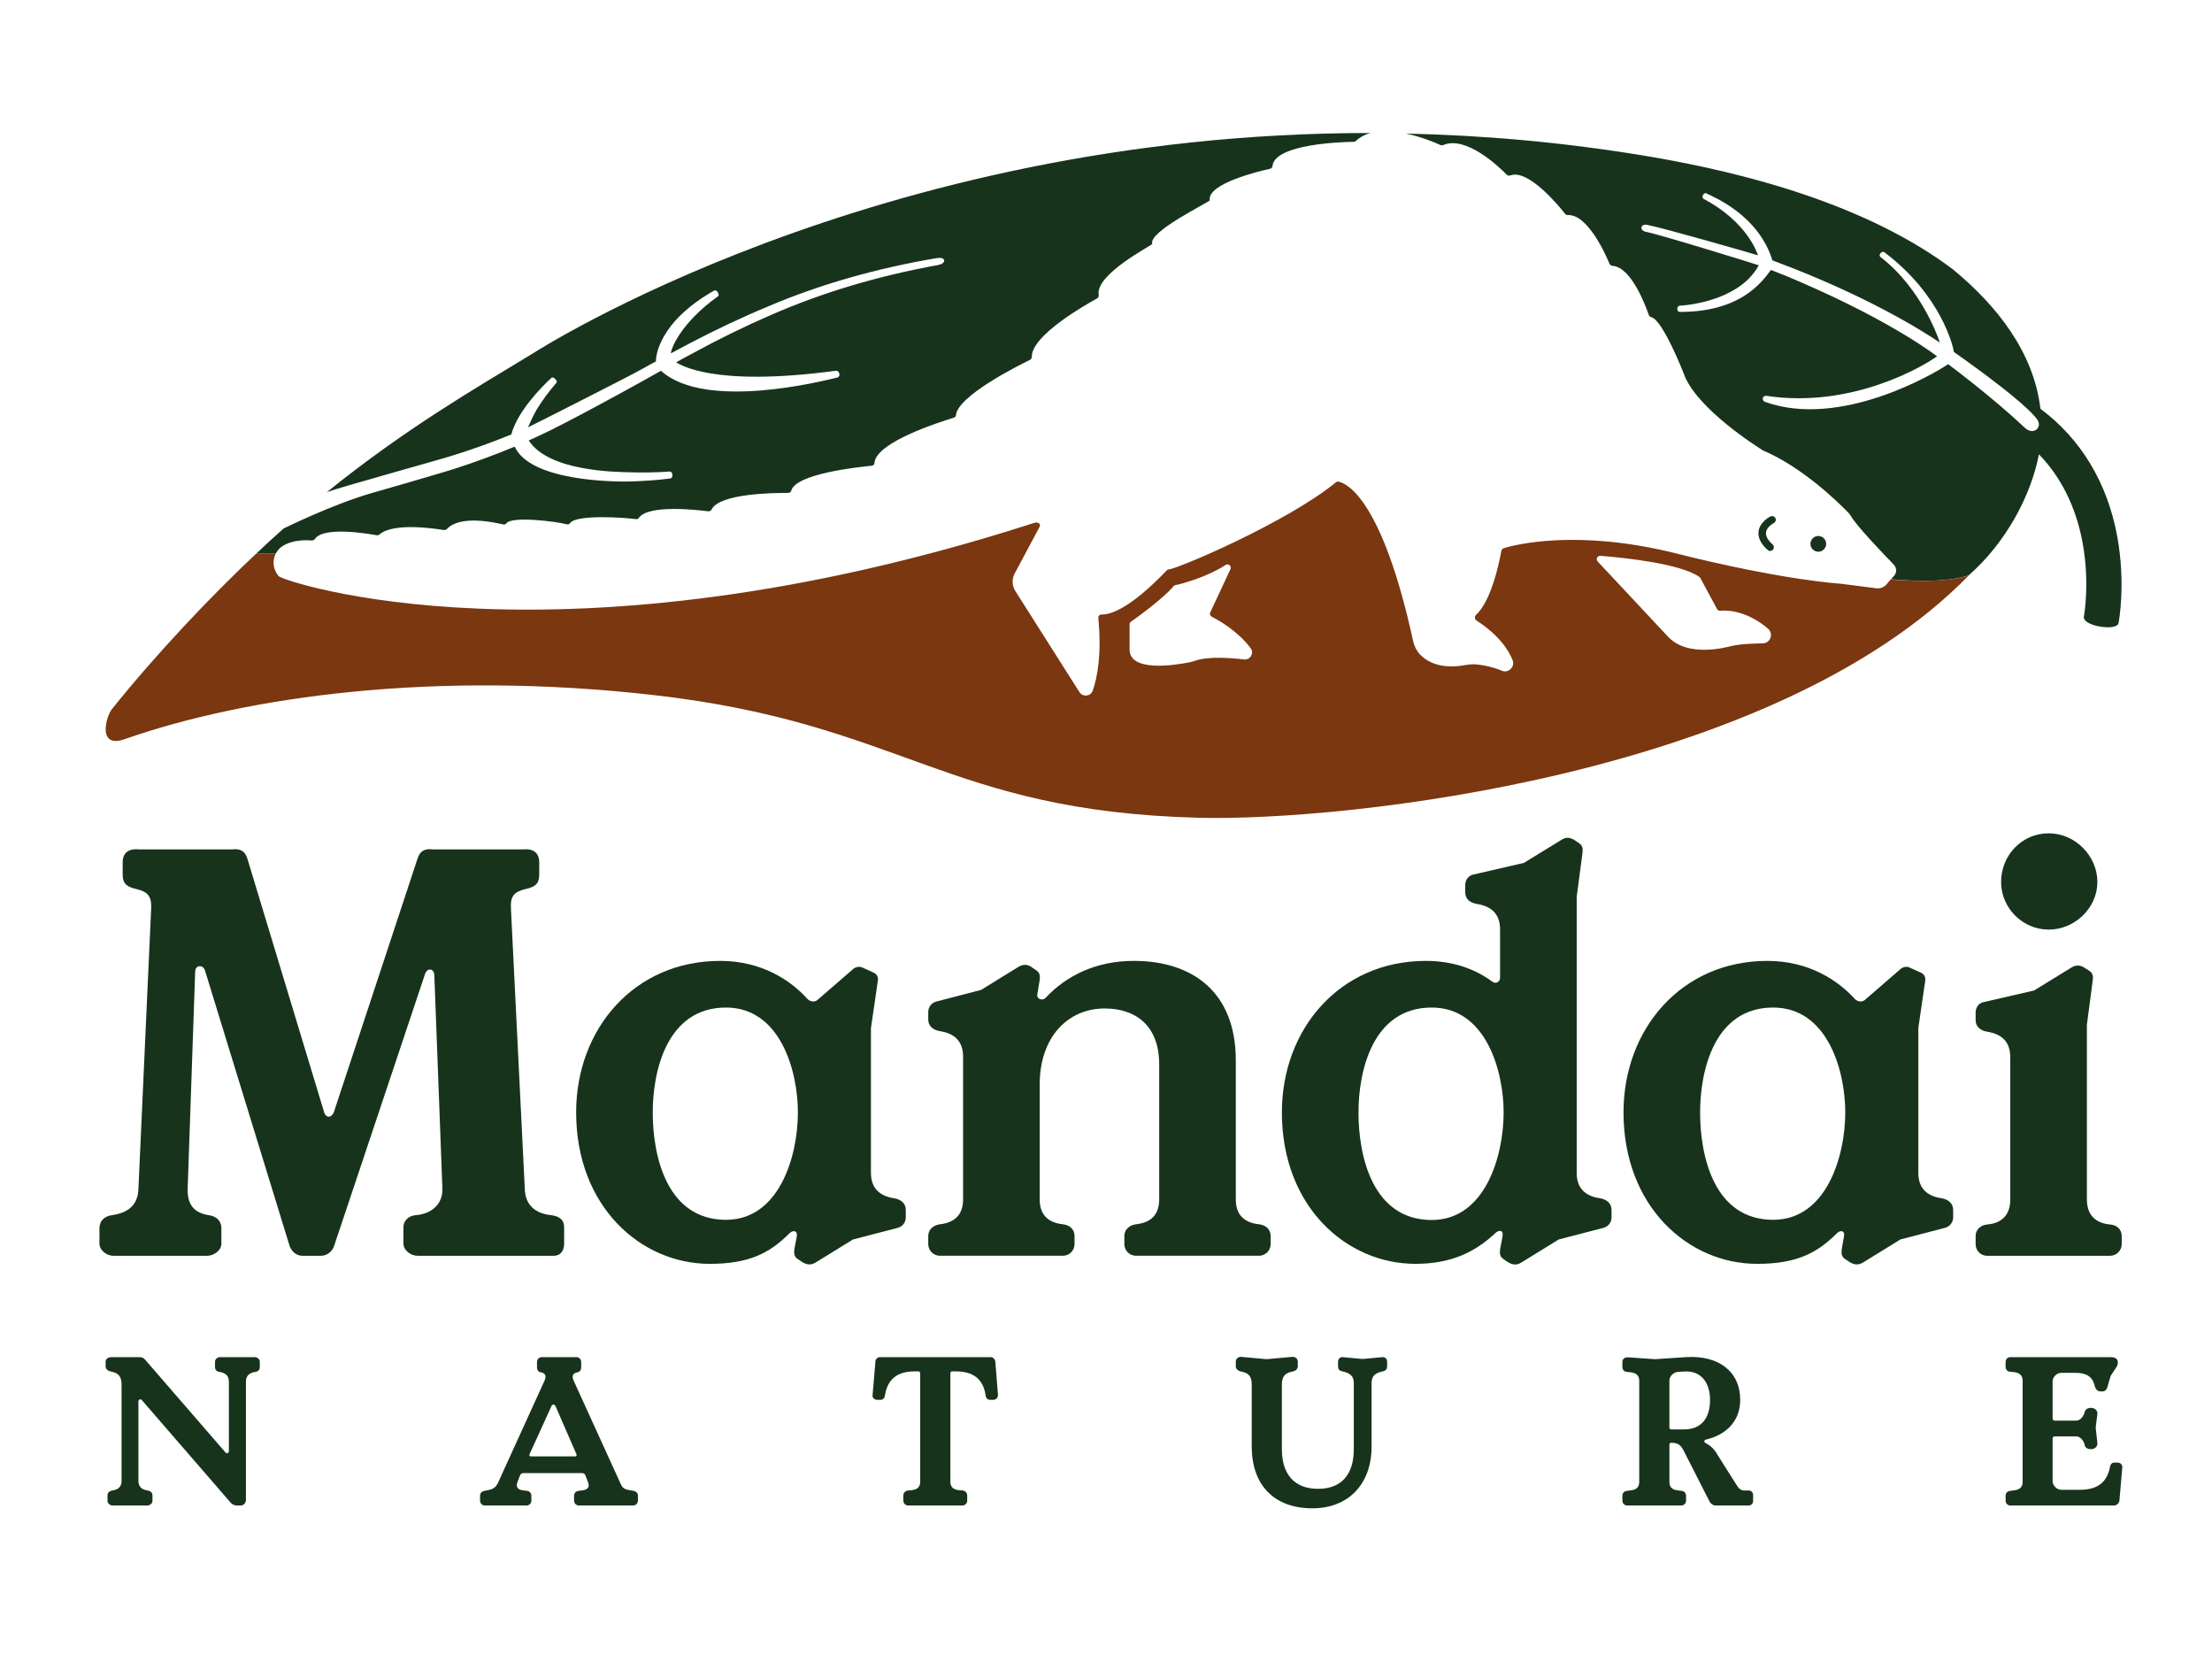
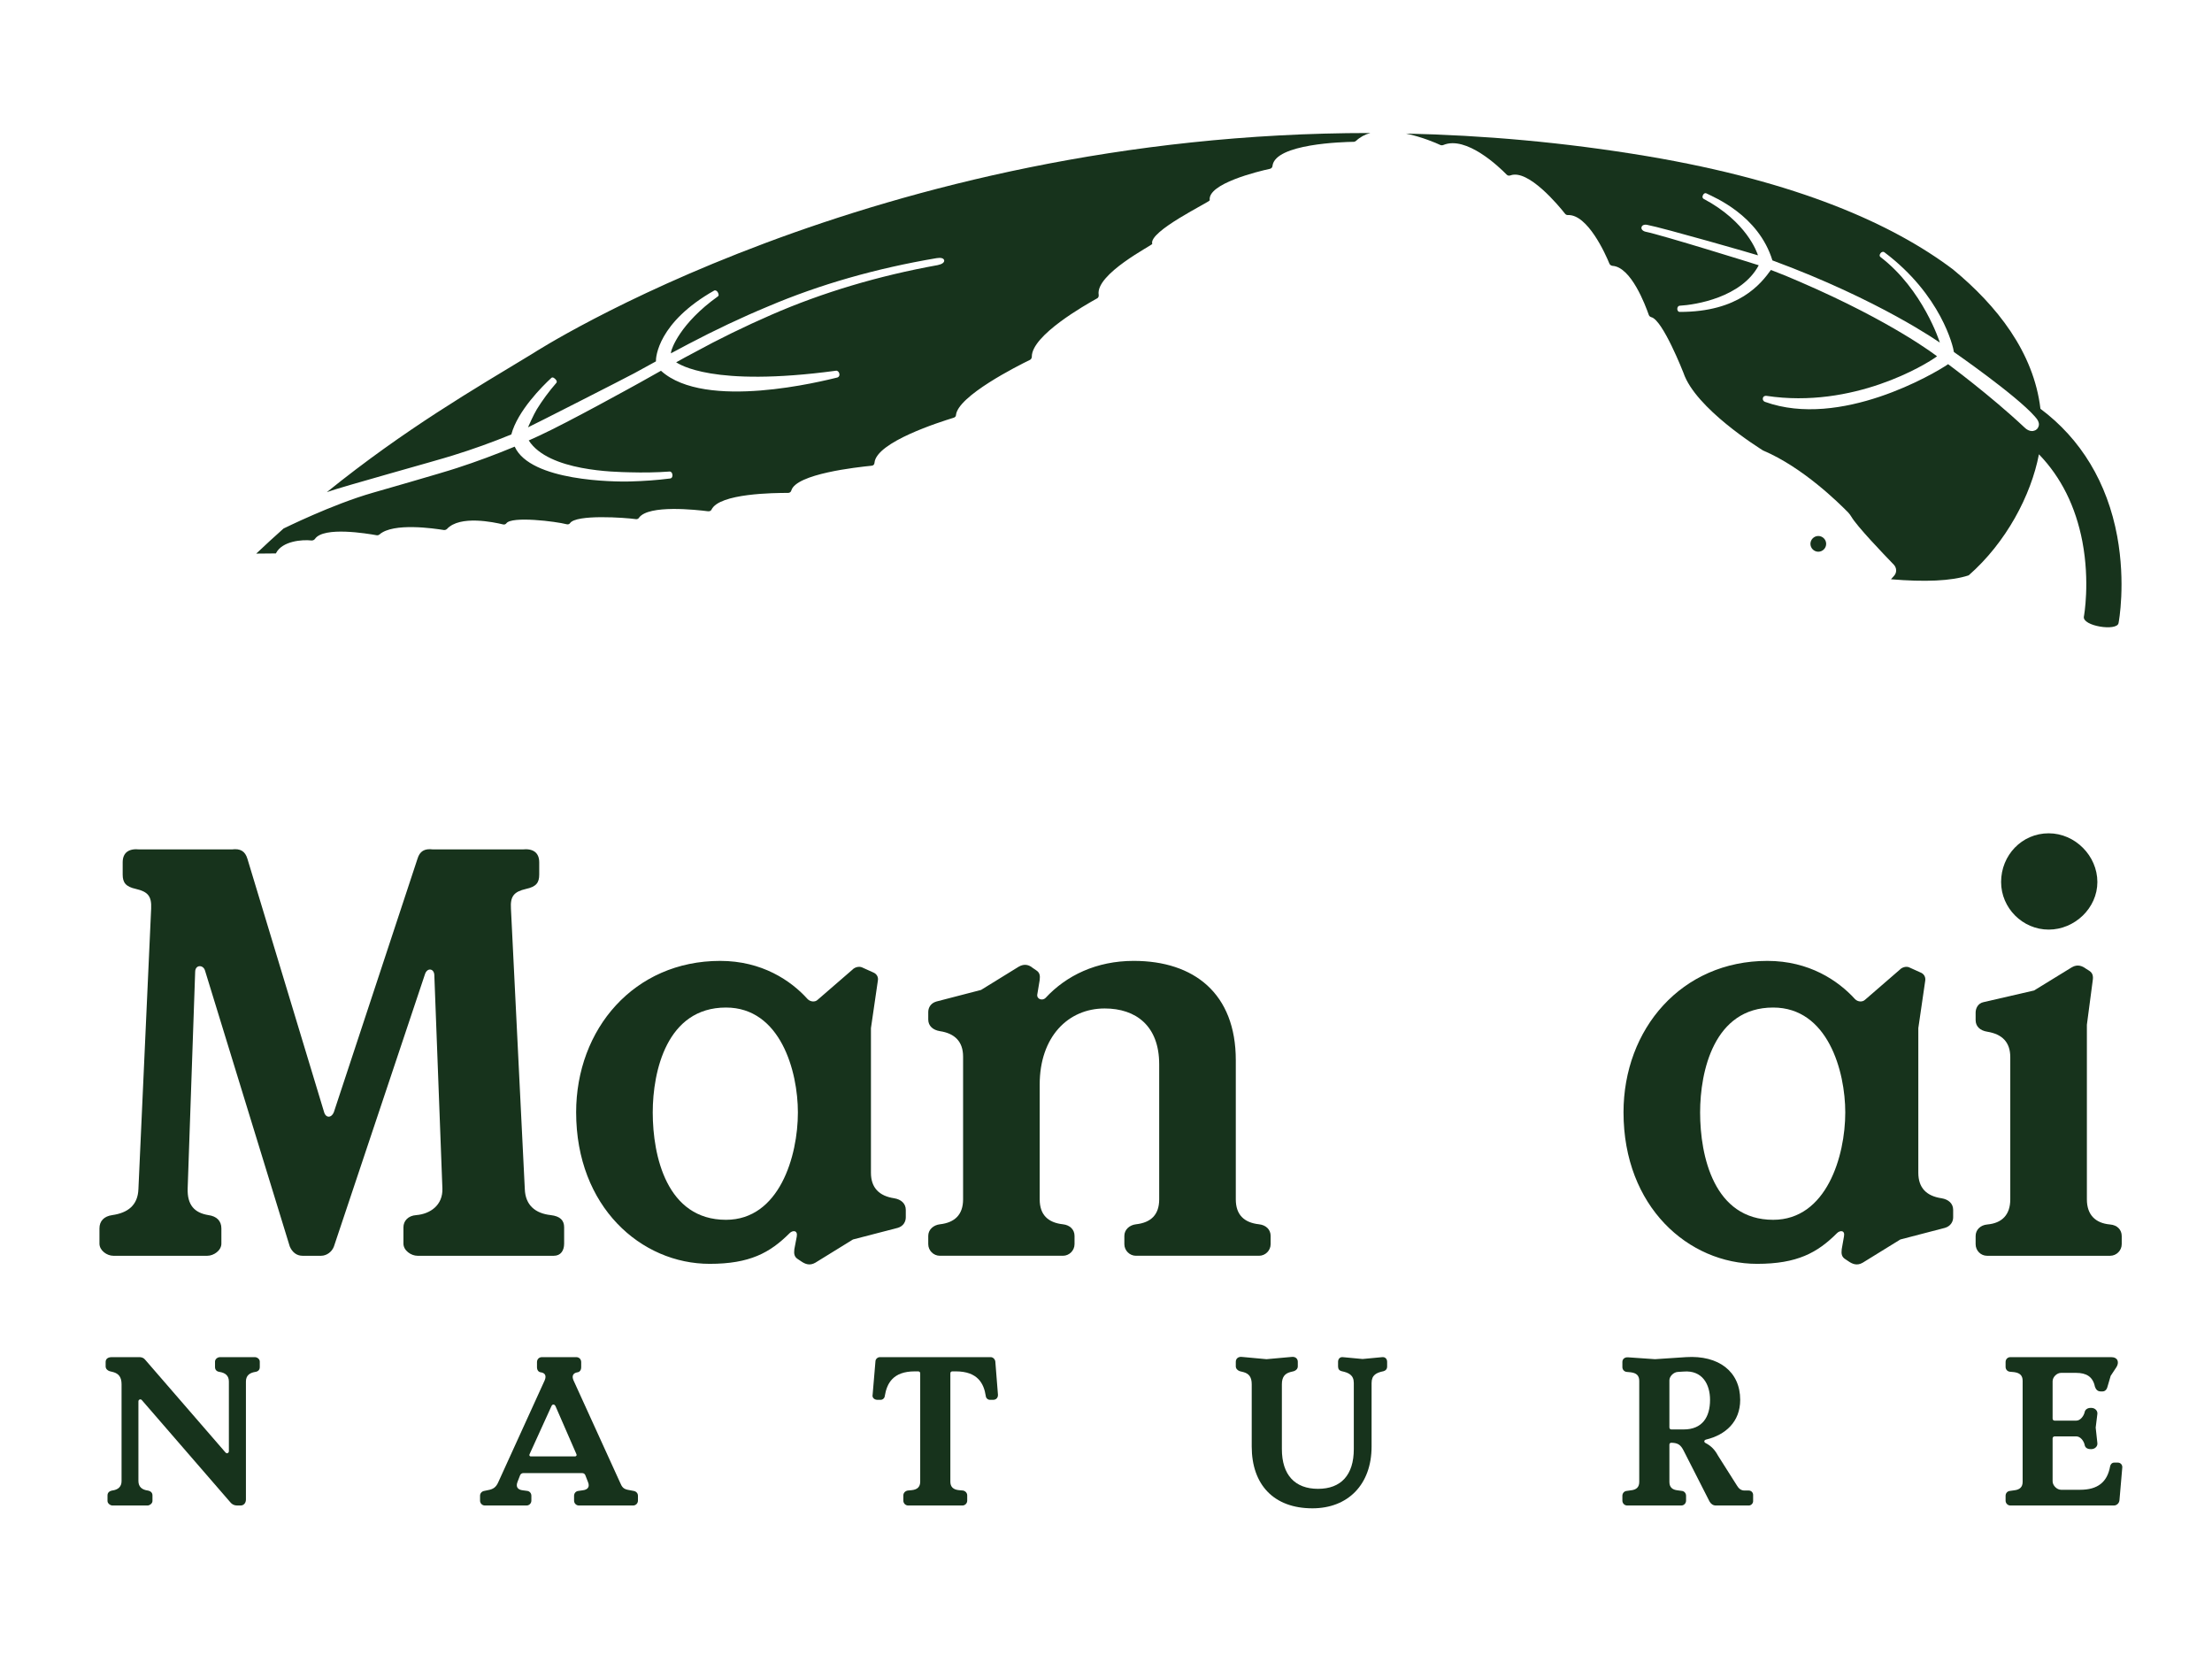
<svg xmlns="http://www.w3.org/2000/svg" version="1.2" viewBox="0 0 1181 883" width="500" height="374">
  <title>mandai-nature-svg</title>
  <style>
		.s0 { fill: #17331c } 
		.s1 { fill: #7a3710 } 
	</style>
  <g id="Layer">
    <g id="Layer">
      <path id="Layer" class="s0" d="m57.4 801v-3c0-1.4 0.9-2.3 2.5-2.6 3.1-0.4 5-2 5-5v-51.7c0-3.9-1.6-5.7-4.4-6.5l-2-0.5c-1.2-0.4-2.1-1.3-2.1-2.6v-2.3c0-1.6 1.1-2.6 3.4-2.6h14.6c1.2 0 2.4 0.4 3.2 1.5l42.8 49.4c0.7 0.8 1.8 0.3 1.8-0.7v-37.2c0-3.1-1.9-4.6-4.9-5.1-1.6-0.2-2.5-1.1-2.5-2.6v-2.9c0-1.4 1.4-2.4 2.7-2.4h18.5c1.3 0 2.7 1 2.7 2.4v2.9c0 1.5-0.9 2.4-2.5 2.6-3 0.5-4.9 2-4.9 5.1v63c0 1.8-1.1 3.2-2.9 3.2h-1.8c-1.6 0-2.8-0.7-3.6-1.7l-47.3-54.6c-0.6-0.7-1.8-0.3-1.8 0.7v42.5c0 3.1 1.9 4.7 5 5.1 1.6 0.3 2.5 1.2 2.5 2.6v3c0 1.3-1.5 2.4-2.7 2.4h-18.6c-1.2 0-2.7-1.1-2.7-2.4z" />
      <path id="Layer" fill-rule="evenodd" class="s0" d="m340.6 798.2v2.6c0 1.4-1.1 2.6-2.6 2.6h-28.9c-1.5 0-2.6-1.2-2.6-2.6v-2.6c0-1.4 1-2.5 2.4-2.6l2.1-0.3c2.9-0.3 4-1.9 2.9-4.5l-1.4-3.6c-0.3-0.7-0.9-1.1-1.7-1.1h-31.4c-0.7 0-1.4 0.4-1.7 1.1l-1.4 3.6c-1 2.6 0 4.2 2.9 4.5l2.2 0.3c1.3 0.1 2.3 1.2 2.3 2.6v2.6c0 1.4-1.1 2.6-2.6 2.6h-22.2c-1.5 0-2.6-1.2-2.6-2.6v-2.6c0-1.4 1-2.4 2.3-2.6l1.9-0.4c2.9-0.5 4.4-1.6 5.6-4.4l24.7-54.2c1.1-2.6 0.1-4-2.1-4.3-1.1-0.1-2-1.1-2-2.7v-2.7c0-1.6 1.1-2.7 2.7-2.7h18.2c1.6 0 2.7 1.1 2.7 2.7v2.7c0 1.6-0.9 2.6-2 2.7-2.4 0.4-3.1 2-2.1 4.3l24.7 54.2c1.2 2.8 1.8 3.9 5.2 4.4l2.1 0.4c1.4 0.2 2.4 1.2 2.4 2.6zm-46.2-47.8l-11.7 25.7c-0.2 0.6 0.1 1.1 0.7 1.1h23.6c0.6 0 1-0.5 0.8-1.1l-11.2-25.7c-0.6-1.2-1.7-1.2-2.2 0z" />
      <path id="Layer" class="s0" d="m530.2 747h-1.6c-1.2 0-2.2-0.9-2.3-2.1-1-6.6-4.3-13.1-16-13.1h-1.8c-0.7 0-1.1 0.4-1.1 1.1v57.8c0 2.8 1.6 4.2 4.5 4.5l2.2 0.2c1.3 0.2 2.3 1.3 2.3 2.6v2.8c0 1.4-1.1 2.6-2.6 2.6h-28.9c-1.5 0-2.6-1.2-2.6-2.6v-2.8c0-1.3 1-2.4 2.4-2.6l2.1-0.2c2.9-0.3 4.5-1.7 4.5-4.5v-57.8c0-0.7-0.4-1.1-1.1-1.1h-1.8c-11.7 0-14.9 6.5-16 13.1-0.1 1.2-1.1 2.1-2.3 2.1h-1.6c-1.6 0-3-1.1-2.6-2.8l1.5-17.7c0-1.3 1.2-2.3 2.4-2.3h59.1c1.2 0 2.3 1 2.5 2.3l1.4 17.7c0.1 1.7-1 2.8-2.6 2.8z" />
      <path id="Layer" class="s0" d="m716.3 731.7c-1.2-0.3-1.9-1.1-1.9-2.5v-2.5c0-1.5 1-2.6 2.4-2.5l10.7 1 10.6-1c1.5-0.1 2.5 1 2.5 2.5v2.5c0 1.4-0.8 2.2-1.9 2.5-3.8 0.8-6.4 2-6.4 6.3v33.9c0 20.3-12.6 33-31.6 33-20.7 0-32.4-12.7-32.4-33v-33.2c0-3.9-1.5-5.7-4.4-6.5l-2-0.5c-1.1-0.4-2.1-1.3-2.1-2.6v-2.4c0-1.6 1.2-2.9 3.4-2.6l13 1.2 13.3-1.2c2.2-0.3 3.4 1 3.4 2.6v2.4c0 1.3-0.9 2.2-2.1 2.6l-2 0.5c-2.8 0.8-4.4 2.6-4.4 6.5v34.6c0 13.8 7 21.2 19.3 21.2 12.3 0 19.1-7.4 19.1-21.2v-35.3c0-4.3-2.8-5.5-6.5-6.3z" />
      <path id="Layer" fill-rule="evenodd" class="s0" d="m866.2 800.8v-2.6c0-1.4 1-2.5 2.4-2.6l2.1-0.3c3-0.3 4.5-1.7 4.5-4.5v-53.9c0-2.9-1.5-4.2-4.5-4.6l-2.1-0.2c-1.4-0.1-2.4-1.2-2.4-2.6v-2.7c0-1.5 1.1-2.6 3-2.5l14.4 1 16.6-1.1c17.4-1.1 28.9 7.7 28.9 22.8 0 11.7-7.8 18.7-18.2 21.2-1.2 0.3-1.3 1.4-0.2 1.9 2.9 1.5 4.9 3.6 6.5 6.6l10.2 16.1c0.9 1.5 2.1 2.6 4 2.6h2.3c1.3 0 2.3 1.1 2.3 2.3v3.4c0 1.2-1.1 2.3-2.3 2.3h-17.6c-1.5 0-2.7-0.9-3.4-2.2l-13.8-27.1c-1.6-3.1-3-4.1-6.5-4.2-0.7 0-1.1 0.4-1.1 1v19.9c0 2.8 1.5 4.2 4.4 4.5l2.2 0.3c1.3 0.1 2.3 1.2 2.3 2.6v2.6c0 1.4-1.1 2.6-2.6 2.6h-28.8c-1.5 0-2.6-1.2-2.6-2.6zm32.7-38c10 0 14.1-6.6 14.1-15.8 0-8.3-4.1-15.9-14.1-15.1l-3.1 0.2c-2.2 0.1-4.5 2.3-4.5 4.5v25.1c0 0.6 0.4 1.1 1 1.1h6.6z" />
      <path id="Layer" class="s0" d="m1133.1 783.1l-1.5 17.4c-0.1 1.6-1.4 2.9-3 2.9h-55.2c-1.5 0-2.6-1.2-2.6-2.6v-2.6c0-1.4 1-2.5 2.4-2.6l2.1-0.3c3-0.3 4.6-1.7 4.6-4.5v-54c0-2.9-1.6-4.2-4.6-4.6l-2.1-0.2c-1.4-0.1-2.4-1.2-2.4-2.6v-2.6c0-1.5 1.1-2.6 2.6-2.6h53.7c3.8 0 4.4 2.9 2.9 5.3l-3.1 4.7-1.7 5.8c-0.4 1.7-1.5 2.5-2.6 2.5h-1.1c-1.5 0-2.5-1-3-2.5-1.1-5.4-4.6-7.4-10.1-7.4h-8c-2.2 0-4.5 2.2-4.5 4.5v19.9c0 0.7 0.5 1.1 1.1 1.1h11.5c2.2 0 4-2.4 4.5-4.5 0.2-1.2 1.3-2.3 3.2-2.3h0.4c1.8 0 3.4 1.4 3.2 3.2l-0.9 7.3 0.9 8.3c0.2 1.8-1.4 3.2-3.2 3.2h-0.4c-1.9 0-3-0.9-3.2-2.3-0.5-2.2-2.3-4.5-4.5-4.5h-11.5c-0.6 0-1.1 0.5-1.1 1.1v22.9c0 2.2 2.3 4.5 4.5 4.5h10.2c9.4 0 14.5-4.1 16-12.5 0.2-1.2 1.1-2 2.2-2h1.9c1.5 0 2.5 1.2 2.4 2.6z" />
    </g>
    <g id="Layer">
      <path id="Layer" class="s0" d="m53.1 663.6v-8.1c0-4 2.5-6.5 6.8-7.1 8.4-1.2 13.7-5.3 14-13.9l6.8-149.7c0.3-6.5-1.6-9-8.1-10.5-5.5-1.2-7.1-3.4-7.1-7.7v-6.5c0-5.3 3.4-7.5 9-6.9h49.3c4.6-0.6 7.1 1 8.3 5l40.9 135.1c0.9 3.4 4 3.4 5.3 0l44.6-135.1c1.2-4 3.7-5.6 8.3-5h47.7c5.6-0.6 9 1.6 9 6.9v6.5c0 4.3-1.5 6.5-7.1 7.7-6.5 1.5-8.4 4-8 10.5l7.4 149.7c0.3 8.6 5.6 13 13.9 13.9 5 0.6 7.1 2.8 7.1 6.5v8.7c0 3.7-1.8 6.5-5.5 6.5h-72.8c-3.4 0-7.5-2.8-7.5-6.5v-8.7c0-3.4 2.5-6.2 6.8-6.5 7.5-0.6 14.3-5.3 14-14.2l-4.3-113.7c0-3.8-3.8-4.4-5-0.7l-48.6 145.3c-1 2.8-3.8 5-6.9 5h-9.9c-3.1 0-5.5-1.9-6.8-5l-45.2-147.1c-0.9-3.4-5.3-3.4-5.3 0.6l-4 115.5c-0.3 9 3.7 13.1 11.1 14.3 4.4 0.6 6.9 3.1 6.9 7.1v8.1c0 3.7-4.1 6.5-7.5 6.5h-50.2c-3.4 0-7.4-2.8-7.4-6.5z" />
      <path id="Layer" fill-rule="evenodd" class="s0" d="m307.6 593.6c0-44.6 31-80.9 76.9-80.9 22.3 0 37.8 10.5 46.7 20.4 1.6 1.6 4.1 1.6 5.3 0.4l18.6-16.1c1.2-1.3 3.4-1.9 5-1.3l6.2 2.8c1.5 0.6 2.8 2.2 2.4 4.3l-3.7 25.4v77.2c0 8 4.4 12.4 12.4 13.6 3.7 0.6 6.2 2.8 6.2 6.2v4c0 2.2-1.2 4.7-4.3 5.6l-23.9 6.2-20.1 12.4c-3.1 1.8-5.6 0.6-7.5-0.7l-1.8-1.2c-1.9-1.2-2.2-2.8-1.9-5.3l1.3-6.8c0.6-3.4-2.2-3.4-3.8-1.8-10.5 10.5-21.3 16.4-42.7 16.4-36.6 0-71.3-30.4-71.3-80.9zm118.4 0c0-22-9.3-56-38.4-56-31.6 0-39.1 34-39.1 56 0 23.3 7.5 57.3 39.1 57.3 28.5 0 38.4-34 38.4-57.3z" />
      <path id="Layer" class="s0" d="m495.6 663.9v-4.4c0-3.4 2.8-5.8 6.2-6.2 8-0.9 12.4-5.2 12.4-13.3v-76.2c0-8-4.4-12.4-12.4-13.6-3.7-0.6-6.2-2.8-6.2-6.2v-4c0-2.2 1.2-4.7 4.3-5.6l23.9-6.2 20.1-12.4c3.1-1.8 5.6-0.9 7.4 0.6l1.9 1.3c1.9 1.2 2.2 2.8 1.9 5.2l-1.3 7.8c-0.3 2.5 2.8 3.4 4.4 1.8 11.1-12 27.2-19.8 47.1-19.8 32.2 0 54.5 17.4 54.5 53v74.3c0 8.1 4.3 12.4 12.4 13.3 3.7 0.4 6.2 2.8 6.2 6.2v4.4c0 3.4-2.8 6.2-6.2 6.2h-65.7c-3.4 0-6.2-2.8-6.2-6.2v-4.4c0-3.4 2.8-5.8 6.2-6.2 8.1-0.9 12.4-5.2 12.4-13.3v-72.1c0-20.5-12.4-29.8-29.1-29.8-19.6 0-34.7 15.2-34.7 40.6v61.3c0 8.1 4.3 12.4 12.4 13.3 3.7 0.4 6.2 2.8 6.2 6.2v4.4c0 3.4-2.8 6.2-6.2 6.2h-65.7c-3.4 0-6.2-2.8-6.2-6.2z" />
-       <path id="Layer" fill-rule="evenodd" class="s0" d="m684.4 593.6c0-44.6 31-80.9 76.9-80.9 15.1 0 26.9 4.7 35.6 11.2 1.8 1.2 4 0 4-2.2v-25.7c0-8.1-4.3-12.4-12.4-13.7-3.7-0.6-6.2-2.7-6.2-6.1v-4.1c0-2.1 1.3-4.9 4.4-5.5l26.9-6.2 20.2-12.4c3-1.9 5.5-0.7 7.4 0.6l1.8 1.2c1.9 1.3 2.2 2.8 1.9 5.3l-3.1 23.5v147.2c0 8 4.3 12.4 12.4 13.6 3.7 0.6 6.2 2.8 6.2 6.2v4c0 2.2-1.2 4.7-4.3 5.6l-23.9 6.2-20.1 12.4c-3.1 1.9-5.6 0.6-7.5-0.6l-1.8-1.3c-1.9-1.2-2.2-2.8-1.9-5.2l1.3-6.9c0.6-3.7-1.9-3.4-3.5-2.1-11.4 10.8-24.4 16.7-43 16.7-36.6 0-71.3-30.3-71.3-80.9zm118.4 0c0-21.9-9.3-56-38.4-56-31.6 0-39.1 34-39.1 56 0 23.3 7.5 57.4 39.1 57.4 28.5 0 38.4-34.1 38.4-57.4z" />
      <path id="Layer" fill-rule="evenodd" class="s0" d="m866.8 593.6c0-44.6 31-80.9 76.8-80.9 22.3 0 37.8 10.5 46.8 20.4 1.6 1.6 4 1.6 5.3 0.4l18.6-16.1c1.2-1.3 3.4-1.9 4.9-1.3l6.2 2.8c1.6 0.6 2.8 2.2 2.5 4.3l-3.7 25.4v77.2c0 8 4.3 12.4 12.4 13.6 3.7 0.6 6.2 2.8 6.2 6.2v4c0 2.2-1.3 4.7-4.4 5.6l-23.8 6.2-20.1 12.4c-3.1 1.8-5.6 0.6-7.5-0.7l-1.8-1.2c-1.9-1.2-2.2-2.8-1.9-5.3l1.2-6.8c0.7-3.4-2.1-3.4-3.7-1.8-10.5 10.5-21.3 16.4-42.7 16.4-36.6 0-71.3-30.4-71.3-80.9zm118.4 0c0-22-9.3-56-38.5-56-31.6 0-39 34-39 56 0 23.3 7.4 57.3 39 57.3 28.5 0 38.5-34 38.5-57.3z" />
      <path id="Layer" fill-rule="evenodd" class="s0" d="m1114.2 546.8v93.2c0 8.1 4.4 12.7 12.4 13.4 3.7 0.3 6.2 2.7 6.2 6.2v4.3c0 3.4-2.8 6.2-6.2 6.2h-65.7c-3.4 0-6.1-2.8-6.1-6.2v-4.3c0-3.5 2.7-5.9 6.2-6.2 8-0.7 12.3-5.3 12.3-13.4v-75.9c0-8-4.3-12.3-12.3-13.6-3.8-0.6-6.2-2.8-6.2-6.2v-4c0-2.2 1.2-5 4.3-5.6l26.9-6.2 20.2-12.4c3.1-1.8 5.6-0.6 7.4 0.7l1.9 1.2c1.8 1.2 2.2 2.8 1.8 5.3l-3.1 23.5zm-20.4-102.2c14.2 0 26 12.1 26 26 0 13.9-12.1 25.4-26 25.4-13.9 0-25.4-11.5-25.4-25.4 0-14.3 11.1-26 25.4-26z" />
    </g>
  </g>
  <g id="Layer">
-     <path id="Layer" fill-rule="evenodd" class="s1" d="m1009.6 309.1c17.8 1.4 32.2 0.9 41.5-2.1-104.5 107-333.5 131.3-411.1 129.3-135.3-3.5-157.9-50.4-291.1-65.5-116.2-13.2-216.5 0.5-282.5 23.6-14.4 5-9.9-12-6.7-16 23.6-29.5 53.5-61 77.1-83.1q5.1 0 10.5-0.1c-0.5 0.9-3.2 6.1 1.4 12.1 1.9 2.7 150.2 53.2 403.5-28.4 1.9-0.6 3.8 0.4 2.8 2.2l-13.3 24.9c-1.5 2.9-1.4 6.5 0.4 9.3l34.2 53.9c1.8 2.8 6 2.4 7.1-0.7 2.4-6.8 4.9-19.1 3-38.8-0.1-1.1 0.8-2 1.9-1.9 4.1 0.1 14.5-2.5 34.6-23.5 0.3-0.4 0.8-0.6 1.2-0.6 4.2-0.1 62.4-24.7 89.1-46.4 0.4-0.4 1-0.5 1.5-0.4 4.4 0.9 23.3 9.5 39.8 85.2 0.6 2.7 1.9 5.2 3.8 7.2 3.6 3.7 10.9 7.9 24 5.5 2.4-0.4 4.8-0.6 7.3-0.2 3.2 0.4 7.8 1.3 12.2 3.2 3.5 1.5 7.2-2 5.8-5.6-2.3-5.8-7.5-13.5-19.3-21.2-1-0.7-1.1-2.1-0.3-2.9 3.1-2.8 9.2-11 13.6-34.3 0.2-0.7 0.6-1.2 1.3-1.4 6.2-1.9 39.2-10.3 91.6 2.7 0 0 50.8 13.3 89.2 16.4l18 2.3c2.1 0.3 4.1-0.5 5.5-2l2.3-2.8zm-345.3 42.7c3.2 0.3 5.4-3.3 3.5-5.9-6.6-9-16.9-14.9-20.8-16.9-0.9-0.5-1.3-1.5-0.8-2.4l10.7-22.9c0.9-1.7-1.1-3.4-2.6-2.3-10 6.5-23.5 10.1-26.6 10.7-0.4 0-0.8 0.3-1.1 0.6-5.8 6.8-19.3 16.5-22.7 18.9-0.5 0.3-0.8 0.9-0.8 1.4v13.5c0 12 23.4 8.5 31.6 6.9q1.9-0.4 3.7-1c6.8-2.3 18.3-1.5 25.9-0.6zm279.7-16.4c-10.6-9.1-21-10.1-25.5-9.6-0.7 0.1-1.3-0.2-1.7-0.8l-9.1-16.9q-0.2-0.2-0.5-0.4c-9.9-7.1-40.8-10.3-52.7-11.2-1.7-0.2-2.6 1.8-1.5 3l37.9 40.5q0.6 0.6 1.3 1.2c6.2 5.2 14.7 5.9 22.5 5.2 3.3-0.3 6.6-1 9.9-1.8 5.1-1.2 12.9-1.3 16.5-1.4 4.1 0 6-5.1 2.9-7.8z" />
    <path id="Layer" class="s0" d="m975 290.1c0-2.3-1.9-4.2-4.2-4.2-2.3 0-4.2 1.9-4.2 4.2 0 2.3 1.9 4.2 4.2 4.2 2.3 0 4.2-1.9 4.2-4.2z" />
-     <path id="Layer" class="s0" d="m947 279.1c1-0.6 1.4-1.8 0.9-2.7-0.5-1-1.7-1.4-2.7-0.9-0.3 0.1-5.7 2.9-6.3 8-0.4 3.3 1.2 6.6 4.9 9.9 0.3 0.3 0.8 0.5 1.3 0.5 0.5 0 1.1-0.3 1.5-0.7 0.7-0.8 0.6-2.1-0.2-2.8-2.6-2.3-3.8-4.5-3.5-6.4 0.3-3 4-4.9 4.1-5z" />
    <path id="Layer" class="s0" d="m284.6 188.4c-31.5 19.1-68.2 40.3-110.1 74.1 7.2-2.7 59.6-17.1 67.3-19.6 10.7-3.3 21.2-7.1 31.2-11.2 3.3-12.5 16.6-25.8 21.4-30.2 0.2-0.2 0.8-0.5 1.7 0.3 0.4 0.3 1.6 1.4 1 2.3-4.1 4.7-7.6 9.5-10.5 14.2-1.7 2.8-4.4 8.9-4.7 9.6 1.1-0.4 52.8-26.7 56.8-28.9q5.8-3.1 11.5-6.3c-0.1-2.2 1.1-20.8 31.1-37.8 0.2-0.1 0.9-0.4 1.8 0.7 0.5 0.8 0.9 1.9 0.2 2.4-20.3 14.5-24.8 28.1-25 29.6q-0.1 0.4-0.1 0.8c3.4-1.8 6.5-3.5 9.4-5 13.9-7.3 28.2-14.1 42.4-20 27.7-11.8 58-20.4 90-25.8 2.3-0.4 3.8 0 4.1 1.1 0.2 1.2-1.1 2.1-3.4 2.6-31.6 5.7-61.5 14.6-88.8 26.5-14 6.1-28 12.9-41.7 20.4q-4.6 2.4-9.2 5c1.7 0.9 19 13.4 85.2 4.5 0.8-0.2 1.6 0.4 1.9 1.4 0.3 1-0.1 1.9-1 2.2-7.5 1.8-70.5 17.9-94.2-3.6q-5.7 3.2-11.4 6.4c-4 2.2-38.1 21.1-53.7 28.3q-2.8 1.3-5.5 2.5c10.6 16.5 46.3 16.8 53.9 17 7.3 0.2 14.4 0.1 21.2-0.4 0.8-0.1 1.5 0.6 1.6 1.6 0.2 1.1-0.3 2-1.2 2.1-6.9 0.9-14.1 1.4-21.6 1.6-7.8 0.2-53 0-61.4-18.6-9.9 4.1-20.3 8-30.8 11.4-7.8 2.6-44.9 13.2-44.9 13.2-22 6.3-47.6 19.1-47.7 19.1q-7.2 6.4-14.6 13.4 5.1-0.1 10.5-0.1 0.1-0.2 0.1-0.2c3.3-6.4 13.9-7.3 19-6.7 0.7 0 1.4-0.3 1.8-0.9 4.7-6.7 27.9-2.8 32.9-1.9 0.6 0.1 1.1-0.1 1.5-0.4 7.3-6.5 29.3-3.2 34.3-2.4 0.6 0.1 1.2-0.1 1.7-0.5 6.9-7.6 25.3-3.6 29.9-2.5 0.7 0.2 1.4 0 1.8-0.5 2.7-4.1 26.9-1 32.1 0.4 0.7 0.2 1.5 0.1 1.9-0.5 3.2-4.9 29.6-3 35.2-2.2 0.7 0.1 1.4-0.2 1.7-0.8 5.2-7 30.4-4.2 36.8-3.4 0.8 0.1 1.6-0.2 1.9-0.9 4.2-8.7 33.6-8.9 40.9-8.9 0.8 0 1.5-0.5 1.7-1.3 2.6-8.9 35-12.4 42.8-13.2 0.9 0 1.6-0.7 1.6-1.6 1-11.1 35.1-21.8 42.2-24 0.7-0.2 1.3-0.7 1.3-1.4 0.9-10.2 33.1-26.4 39.5-29.5 0.6-0.3 1-1 1-1.7-0.1-11.4 28.5-27.6 34.8-31.1 0.7-0.3 1-1.1 0.9-1.9-1.9-11.1 28.8-26.6 28.6-27.2-2.2-6.7 30.8-22.4 30.7-23.3-1.4-8.8 25.7-15.4 32.2-16.8 0.7-0.2 1.3-0.8 1.3-1.6 1.5-11.8 37.7-12.7 43.3-12.8 0.5 0 0.9-0.2 1.3-0.5 2.1-2 4.7-3.4 7.6-4.2-265.5-0.1-447 117.6-447 117.6z" />
    <path id="Layer" fill-rule="evenodd" class="s0" d="m1130.4 286.1c4.6 25.1 0.9 45.4 0.7 46.3-0.8 4.5-19.5 1.6-18.5-3.5 0.1-0.4 3.3-18.4-0.8-40-3.6-18.8-11.4-34.4-23.2-46.6-4.2 21.9-17.5 47.1-37.5 64.6-9.3 3.1-23.7 3.6-41.5 2.1l1.7-1.9c1.5-1.7 1.4-4.2-0.2-5.9-5.9-6.1-19.5-20.3-22.6-25.5q-0.7-1.2-1.7-2.3c-5-5.1-24.2-24.1-45.4-33.1q-0.1-0.1-0.2-0.1c-2-1.3-36-22.4-42.4-41.4 0 0-11.1-28.4-17.2-29.7-0.6-0.2-1.1-0.6-1.3-1.2-1.8-5.1-9.4-25.6-19.4-26.2-0.7-0.1-1.3-0.5-1.6-1.1-2.1-5.2-11.7-26.5-22.2-26-0.6 0-1.1-0.2-1.5-0.7-3.3-4.2-19.6-23.9-29.1-20.5-0.8 0.3-1.5 0.2-2.1-0.4-4.1-4.2-21.6-20.9-33.8-15.8-0.5 0.2-1.1 0.2-1.6 0-2.3-1.1-9.8-4.3-18.3-6.1 41.1 0.9 84.2 4.6 128.9 12.1 80.1 13.5 131 36.2 163.1 60.4 23.4 19.3 43.1 44.1 46.7 74.4 21.6 16.1 35.7 39.4 41 68.1zm-41.9-59c0.4-1.6-0.5-3.3-2.1-5-10-11.4-43.2-34.4-43.2-34.4-0.3-2.7-6.8-30.5-37.2-53.3-0.6-0.4-1.5-0.1-2 0.6-0.6 0.8-0.6 1.6 0 2 22.7 17.4 31.6 45.3 31.7 45.7 0 0-32.2-22.8-89.4-43.9-7.5-24.3-31.4-33.8-35.3-35.8-0.6-0.3-1.4 0.1-1.8 1-0.5 1-0.1 1.6 0.3 1.9 23.2 12.3 28.6 28.7 29.1 30.2-1-0.4-50.7-14.7-59.3-16.3-1.8-0.3-2.8 0.5-2.9 1.4-0.2 0.8 0.5 1.9 2.2 2.3 8.5 1.7 58.7 17.3 60.4 17.9-9.2 17.2-33.6 21.1-42.3 21.6-0.7 0.1-1.2 0.8-1.2 1.8 0.1 1 0.7 1.5 1.2 1.5 31.8 0.1 43.5-15.1 48.8-22.4 5.3 2 10.4 4.1 15.4 6.3 50.1 21.6 73.3 39.8 73.3 39.8-6.1 4.5-44.8 28.1-91.1 21.1-0.9-0.1-1.7 0.3-1.9 1.2-0.2 0.9 0.3 1.7 1.1 2 40.2 14.5 90.6-15.1 97.8-20.1 0 0 22.5 16.6 40.7 33.7 1.3 1.3 2.7 2 4.1 2q0.6 0 1.1-0.2c1.3-0.3 2.2-1.3 2.5-2.6z" />
  </g>
</svg>